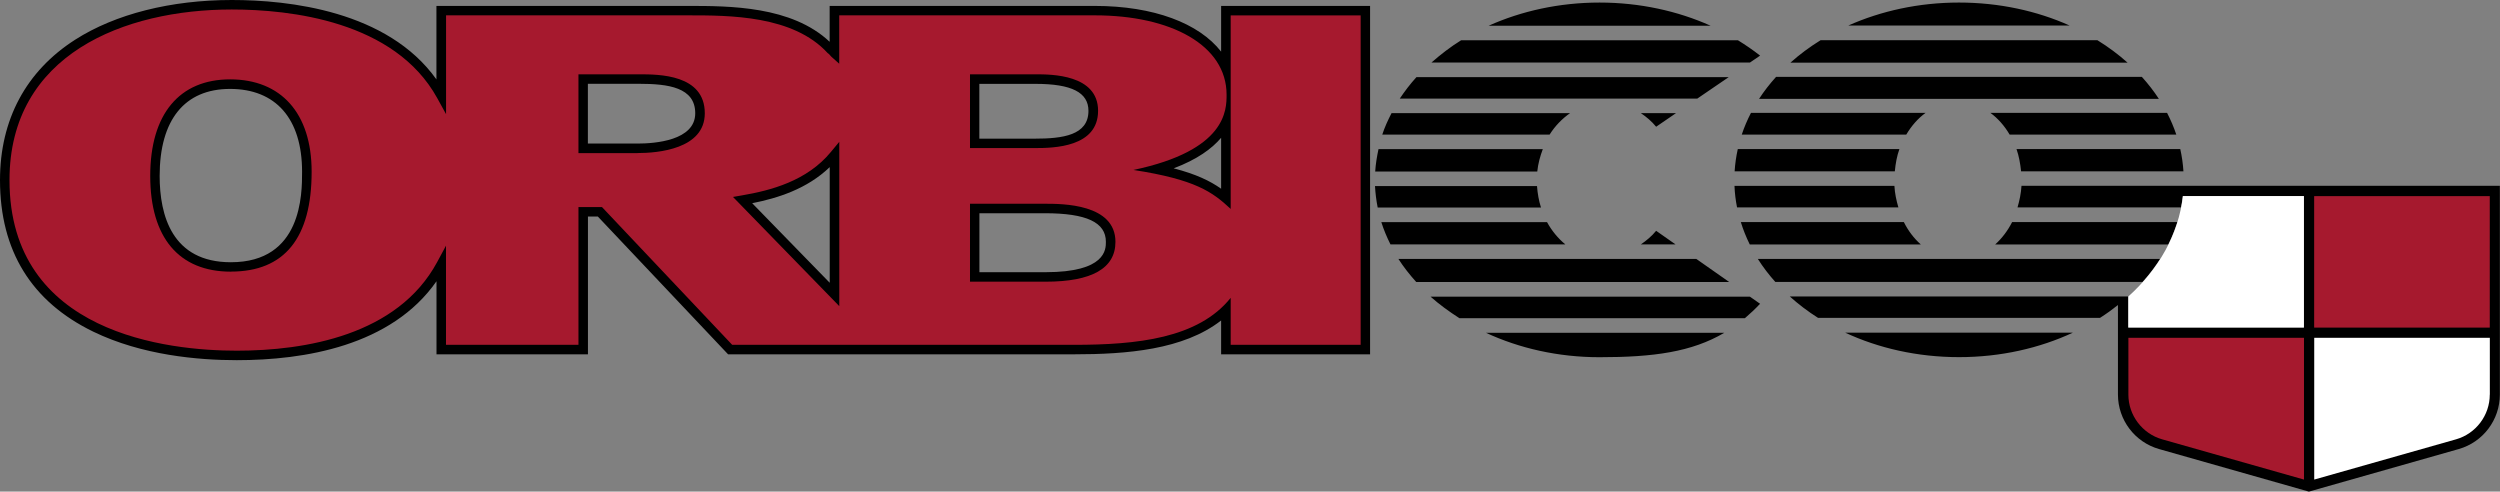
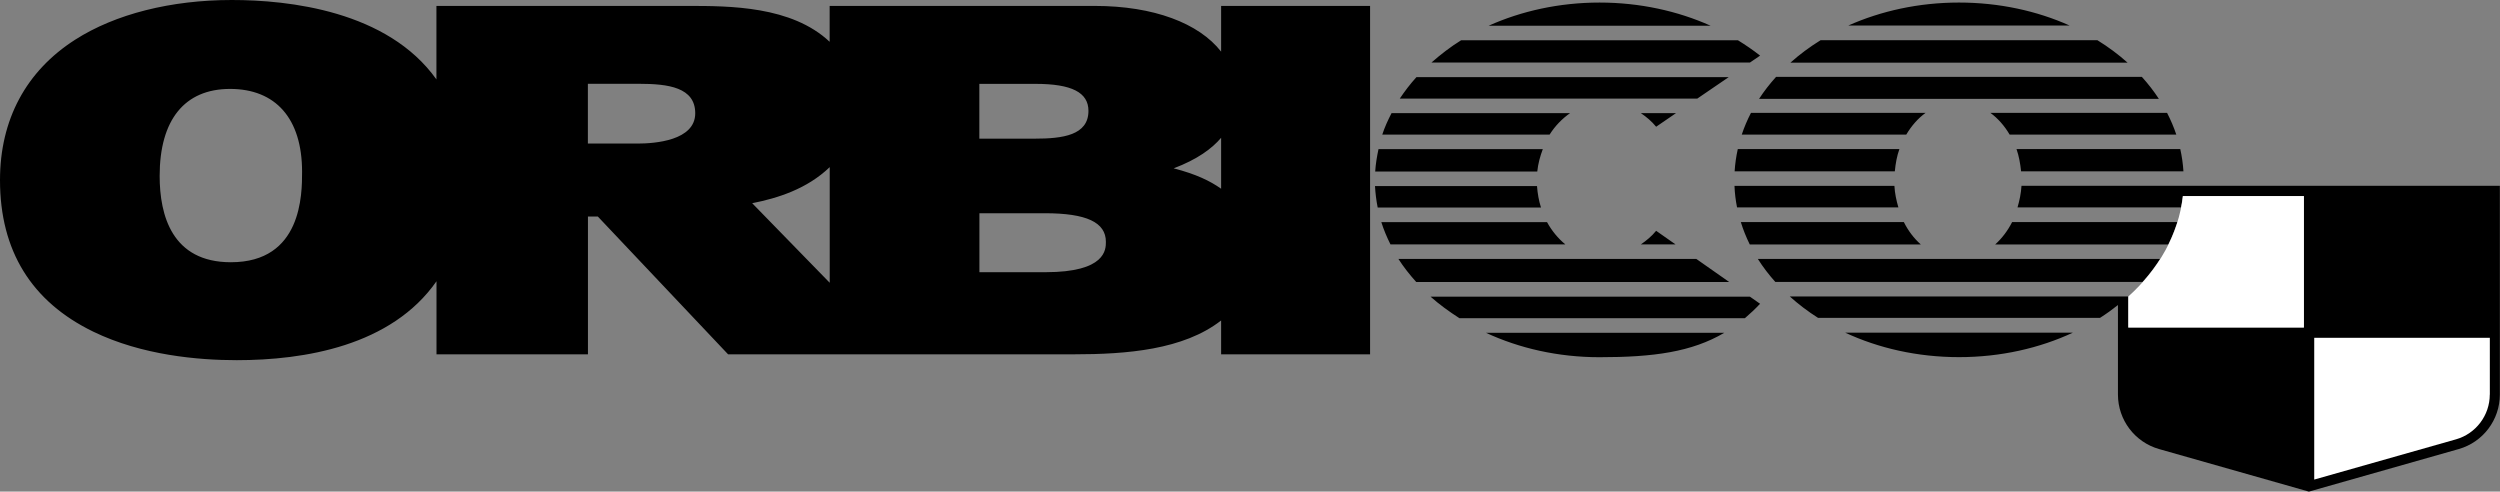
<svg xmlns="http://www.w3.org/2000/svg" id="Layer_1" viewBox="0 0 371.42 73.04">
  <rect x="0" y="0" width="371.42" height="73.04" fill="#808080" stroke="none" />
  <defs>
    <style>.cls-1{fill:#fff;}.cls-2{fill:#a6192e;}</style>
  </defs>
  <path d="m228.4,25.48h-24.09c.07-1.13.26-2.23.49-3.32h24.41c-.39,1.04-.7,2.14-.82,3.32Zm-.05,2.16h-24.07c.06,1.08.19,2.15.4,3.19h24.26c-.32-1.01-.51-2.08-.59-3.19Zm-163.5,14.13v10.87h22.5v-20.47h1.47l19.35,20.47h51.39c7.8,0,16.27-.66,21.86-5.03v5.03h22.13V.88h-22.13v6.79c-3.29-4.22-10.02-6.79-18.76-6.79h-39.4v5.33c-5.65-5.33-14.89-5.33-21.09-5.33h-37.33v10.92C57.57,1.59,42.88,0,34.44,0c-9.06,0-17.32,2.09-23.26,5.89C3.87,10.56,0,17.78,0,26.76c0,10.48,4.67,18.06,13.87,22.52,7.22,3.5,15.57,4.23,21.31,4.23,10.01,0,22.96-2.1,29.68-11.74Zm46.9-11.58c3.79-.75,8.14-2.11,11.52-5.36v17.18l-11.52-11.82Zm33.76,10.25v-8.76h9.71c6.2,0,9.08,1.35,9.08,4.25,0,1.12,0,4.51-8.96,4.51h-9.83Zm-100.63-14.92c0,3.32,0,13.44-10.58,13.44-8.75,0-10.58-6.97-10.58-12.82,0-8.34,3.71-12.93,10.46-12.93s10.7,4.37,10.7,12.31Zm136.54-5.04v7.56c-1.64-1.16-3.7-2.16-7.05-3.03,3.52-1.33,5.7-2.94,7.05-4.54Zm-94.08.86v-8.89h7.6c4.34,0,8.35.53,8.35,4.38,0,4.06-6.01,4.5-8.59,4.5h-7.36Zm58.16-.74v-8.14h8.35c5.36,0,7.86,1.27,7.86,4.01,0,3.63-3.83,4.13-7.98,4.13h-8.23Zm92.14,32.47c7.99,0,13.69-.77,18.54-3.63h-35.42c4.96,2.3,10.71,3.63,16.87,3.63Zm0-52.69c-5.99,0-11.61,1.26-16.47,3.44h32.97c-4.87-2.18-10.49-3.44-16.5-3.44Zm23.86,7.89c-1.03-.82-2.14-1.57-3.3-2.29h-41.12c-1.6.99-3.05,2.12-4.41,3.31h47.32l1.51-1.03Zm-4.66,3.19h-46.4c-.92,1.01-1.74,2.09-2.48,3.19h44.2l4.67-3.19Zm-27,21.54h-24.62c.36,1.14.82,2.23,1.36,3.31h25.98c-1.08-.89-2.01-2.01-2.72-3.31Zm22.18,5.47h-44.26c.77,1.2,1.67,2.34,2.65,3.43h46.5l-4.89-3.43Zm-18.76-21.66h-26.52c-.54,1.04-1.02,2.09-1.38,3.19h24.86c.81-1.29,1.86-2.36,3.04-3.19Zm10.52,0c.83.56,1.62,1.22,2.27,2.02l2.95-2.02h-5.22Zm0,19.5h5.15l-2.88-2.02c-.65.8-1.44,1.45-2.27,2.02Zm-31.25,7.76c1.3,1.16,2.76,2.22,4.29,3.2h42.42c.76-.65,1.51-1.35,2.25-2.14l-1.5-1.05h-47.46Zm103.56-34.76c-1.36-1.22-2.87-2.34-4.49-3.34h-41.11c-1.62,1-3.13,2.12-4.49,3.34h50.09Zm4.65,5.38c-.74-1.14-1.59-2.23-2.53-3.27h-54.34c-.94,1.04-1.79,2.13-2.53,3.27h59.4Zm-46.13-10.9h32.86c-4.85-2.17-10.45-3.41-16.43-3.41s-11.58,1.25-16.43,3.41Zm-13.45,34.68c.76,1.2,1.63,2.34,2.6,3.42h54.56c.97-1.08,1.84-2.23,2.6-3.42h-59.76Zm39.11-13.01h24.12c-.07-1.12-.23-2.23-.47-3.31h-24.33c.36,1.03.56,2.15.68,3.31Zm7.7,23.96h-33.84c4.96,2.31,10.74,3.64,16.92,3.64s11.96-1.33,16.92-3.64Zm-26.46-23.96c.11-1.16.31-2.28.68-3.31h-24.01c-.24,1.08-.4,2.19-.47,3.31h23.8Zm17.43,7.53c-.66,1.3-1.52,2.43-2.52,3.33h25.72c.53-1.08.98-2.19,1.34-3.33h-24.54Zm-13.57,3.33c-1.01-.9-1.87-2.02-2.52-3.33h-24.22c.35,1.14.8,2.25,1.33,3.33h25.41Zm-2.16-16.32c.77-1.3,1.74-2.41,2.87-3.23h-25.94c-.54,1.04-1,2.12-1.37,3.23h24.45Zm-1.17,10.81c-.3-1.02-.53-2.08-.59-3.2h-23.76c.04,1.08.17,2.15.38,3.2h23.97Zm13.67-14.04c1.12.82,2.1,1.93,2.86,3.23h24.76c-.37-1.11-.83-2.18-1.37-3.23h-26.25Zm4.62,10.84c-.07,1.12-.29,2.18-.59,3.2h24.29c.11-.56.19-1.11.26-1.68h17.98v19.53h-26.09v-4.61h-50.27c1.28,1.15,2.68,2.22,4.2,3.18h41.88c.94-.6,1.83-1.24,2.67-1.91v13.3c0,3.77,2.5,7.07,6.12,8.1l22.25,6.32,22.25-6.32c3.62-1.03,6.12-4.34,6.12-8.1v-31.01h-71.07Z" />
-   <path class="cls-2" d="m182.84,2.29v28.75c-2.71-2.53-5.24-4.37-14.45-5.79,13.84-2.91,13.84-8.93,13.84-11.18,0-7.38-8.29-11.79-19.56-11.79h-37.99v7.19l-1.17-1.05c-.07-.07-.14-.15-.22-.24-.04-.05-.1-.12-.12-.14l-.21-.16c-5.13-5.6-14.55-5.6-20.77-5.6h-35.92v14.68l-1.32-2.4C58.63,3.12,43.12,1.41,34.44,1.41,18.47,1.41,1.41,8.07,1.41,26.76c0,22.87,23.62,25.34,33.77,25.34s23.89-2.28,29.76-13.15l1.32-2.45v14.73h19.68v-20.47h3.49l.21.22,19.14,20.25h50.79c9.3,0,18.44-.94,23.27-6.98v6.98h19.31V2.29h-19.31ZM34.31,40.36c-7.73,0-11.99-5.05-11.99-14.23s4.33-14.34,11.87-14.34,12.11,5,12.11,13.72c0,9.85-4.03,14.84-11.99,14.84Zm60.4-17.61h-8.77v-11.71h9.01c2.92,0,9.76,0,9.76,5.79,0,5.33-7,5.91-10,5.91Zm29.98,22.73l-15.79-16.22,1.32-.23c4.28-.73,9.66-2.13,13.22-6.45l1.25-1.51v24.4Zm19.42-34.44h9.76c2.29,0,9.27,0,9.27,5.42s-6.58,5.54-9.39,5.54h-9.64v-10.96Zm11.25,30.81h-11.25v-11.58h11.12c2.59,0,10.49,0,10.49,5.66,0,3.93-3.49,5.92-10.37,5.92Zm160.85,8.34h26.09v21.06l-21.07-5.98c-2.95-.84-5.02-3.57-5.02-6.64v-8.44Zm53.69-1.52h-26.09v-19.53h26.09v19.53Z" />
  <path class="cls-1" d="m369.9,58.63c0,3.07-2.06,5.8-5.01,6.64l-21.07,5.98v-21.06h26.09v8.44Zm-45.59-29.49c-.66,5.69-3.6,10.85-8.11,14.91v4.61h26.09v-19.53h-17.98Z" />
</svg>